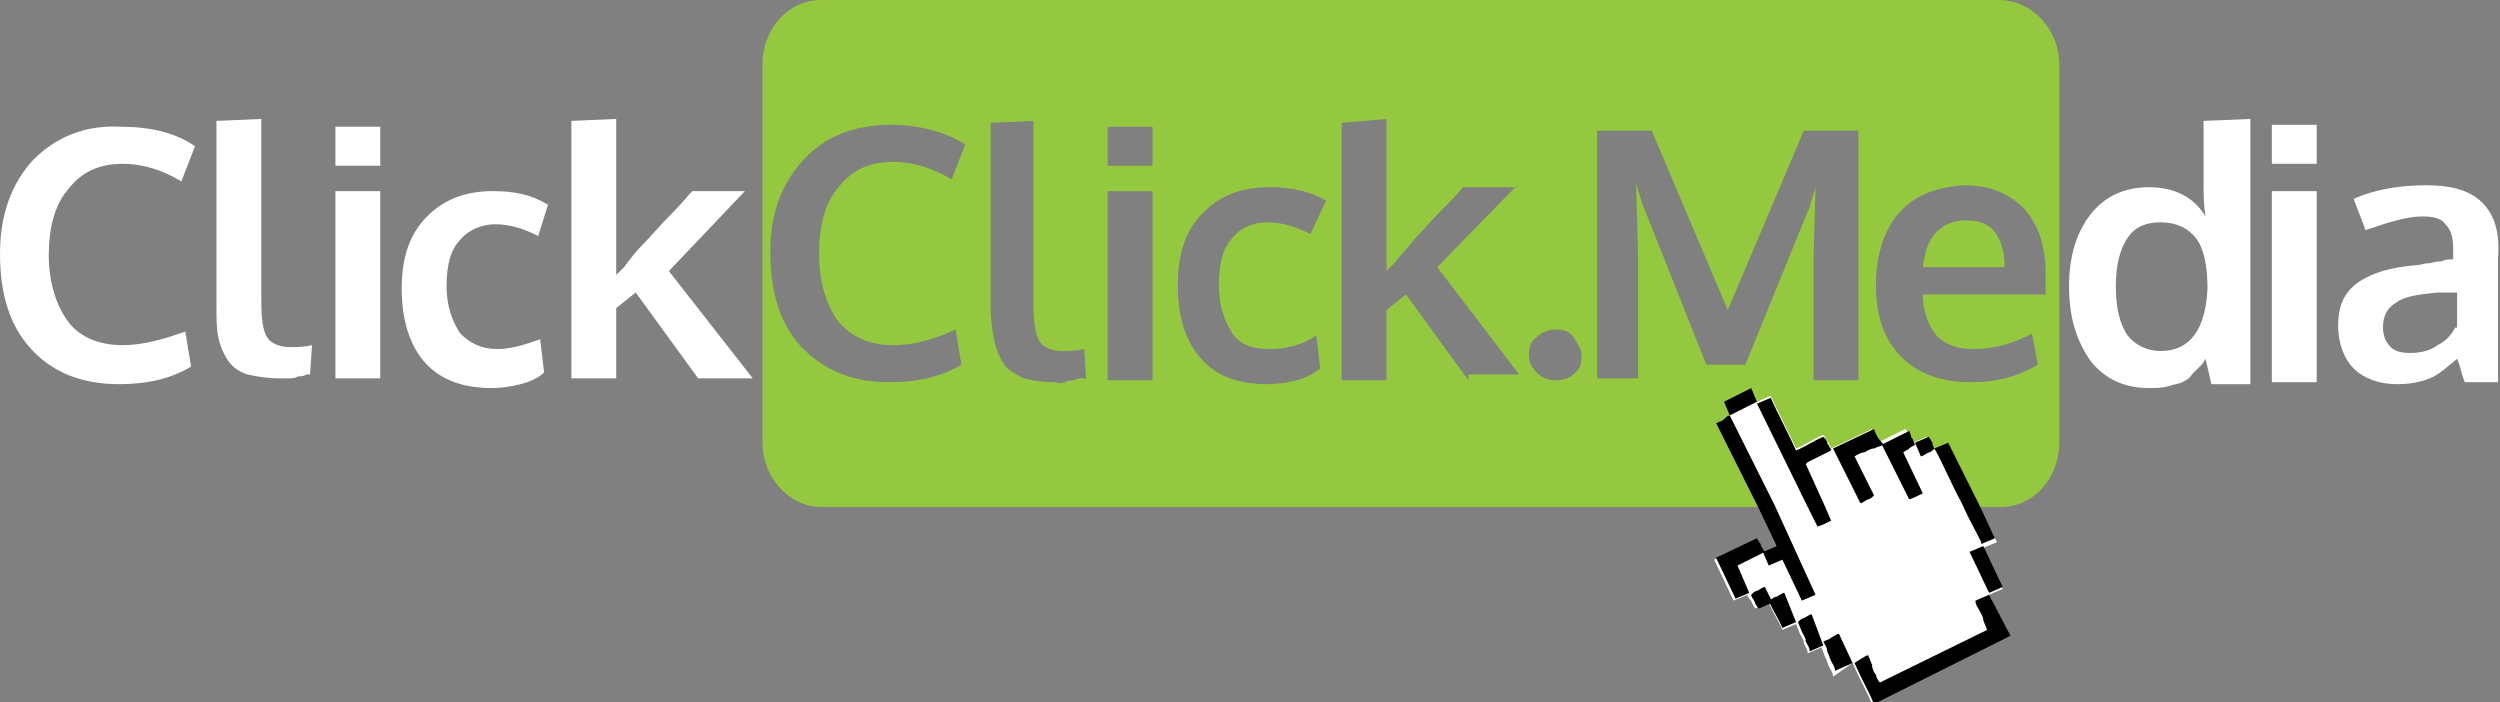
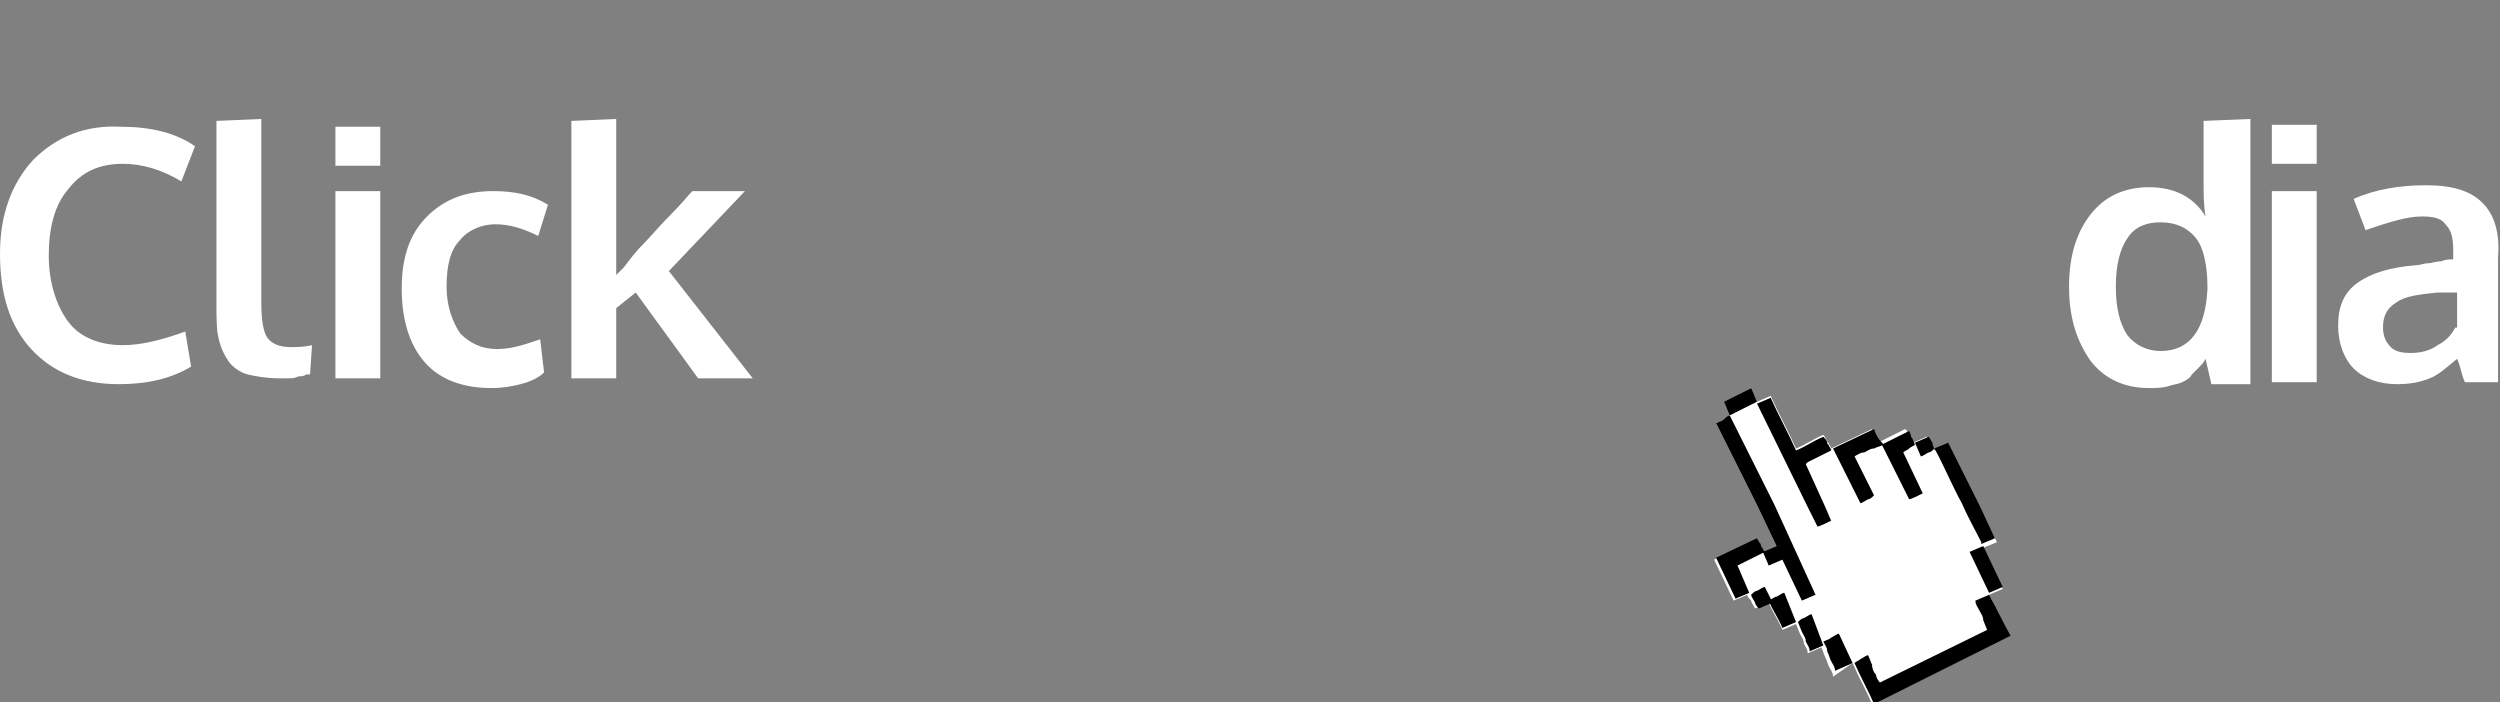
<svg xmlns="http://www.w3.org/2000/svg" version="1.1" id="Layer_1" x="0px" y="0px" viewBox="0 0 128.2 36" style="enable-background:new 0 0 128.2 36;" xml:space="preserve">
  <rect x="0" y="0" width="128.2" height="36" fill="#808080" stroke="none" />
  <style type="text/css">
	.st0{fill-rule:evenodd;clip-rule:evenodd;fill:#93C83F;}
	.st1{fill:#FFFFFF;}
</style>
  <g>
-     <path class="st0" d="M102.5,0H42.1c-1.7,0-3,1.5-3,3.3v19.4c0,1.8,1.4,3.3,3,3.3h60.5c1.7,0,3-1.5,3-3.3V3.3   C105.6,1.5,104.2,0,102.5,0z M43,16.5c0.7,0.8,1.6,1.2,2.8,1.2c1.1,0,2.1-0.3,3.2-0.8l0.3,1.8c-1,0.6-2.2,0.9-3.7,0.9   c-1.9,0-3.3-0.6-4.5-1.8c-1.1-1.2-1.6-2.8-1.6-4.9c0-2,0.6-3.5,1.7-4.7c1.1-1.2,2.6-1.8,4.5-1.8c1.5,0,2.8,0.4,3.8,1l-0.7,1.8   c-1-0.6-2-0.9-3-0.9c-1.2,0-2.1,0.4-2.8,1.3c-0.7,0.8-1,2-1,3.4C42,14.5,42.4,15.7,43,16.5z M55.5,19.4c-0.1,0-0.3,0-0.4,0.1   c-0.1,0-0.3,0-0.5,0.1s-0.4,0-0.5,0c-0.7,0-1.2-0.1-1.6-0.2c-0.4-0.2-0.8-0.4-1-0.7c-0.2-0.3-0.4-0.7-0.5-1.2   c-0.1-0.5-0.2-1-0.2-1.7V6.3L53,6.2v9.5c0,0.9,0.1,1.4,0.3,1.8c0.2,0.3,0.6,0.5,1.2,0.5c0.3,0,0.7,0,1.1-0.1l0.1,1.6   C55.7,19.4,55.6,19.4,55.5,19.4z M59.1,19.5h-2.3V9.8h2.3V19.5z M59.1,8.5h-2.3v-2h2.3V8.5z M63.2,17.1c0.4,0.6,1.1,0.8,1.9,0.8   c0.8,0,1.7-0.2,2.4-0.7l0.2,1.7c-0.4,0.3-0.8,0.5-1.2,0.6c-0.4,0.1-1,0.2-1.5,0.2c-1.5,0-2.6-0.4-3.4-1.3s-1.2-2.1-1.2-3.8   c0-1.6,0.4-2.8,1.3-3.7c0.9-0.9,2-1.3,3.4-1.3c1.1,0,2.1,0.2,2.9,0.7L67.2,12c-0.8-0.4-1.5-0.6-2.2-0.6c-0.8,0-1.4,0.3-1.8,0.8   c-0.5,0.5-0.7,1.4-0.7,2.4C62.5,15.7,62.8,16.5,63.2,17.1z M75.3,19.5l-3.2-4.4l-1,0.8v3.6h-2.3V6.3l2.3-0.2v5.9l0,1.9   c0,0,0.1-0.1,0.2-0.2c0.1-0.1,0.2-0.2,0.2-0.2c0.3-0.4,0.7-0.8,1-1.2c0.4-0.4,0.8-0.9,1.4-1.5c0.6-0.6,1-1,1.1-1.2h2.7l-4,4.1   l4.2,5.5H75.3z M80.8,19.1c-0.3,0.3-0.6,0.4-1,0.4c-0.4,0-0.7-0.1-1-0.4c-0.3-0.3-0.4-0.6-0.4-0.9c0-0.4,0.1-0.7,0.4-0.9   c0.3-0.3,0.6-0.4,1-0.4c0.4,0,0.7,0.1,0.9,0.4c0.2,0.3,0.4,0.6,0.4,0.9S81.1,18.8,80.8,19.1z M84.2,10.4l-0.3-1l0.1,3.7v6.3h-2.1   V6.7h2.8l3.9,9.2l3.9-9.2h2.8v12.8H93v-6.3l0.1-3.6l-0.3,1l-3.3,8.1h-2L84.2,10.4z M105,15.1h-6.4c0,0.9,0.3,1.6,0.7,2.1   c0.5,0.5,1.1,0.7,1.9,0.7c1.1,0,2.1-0.3,3-0.8l0.3,1.6c-1,0.6-2.1,0.9-3.4,0.9c-1.5,0-2.7-0.4-3.6-1.3c-0.9-0.9-1.3-2.1-1.3-3.7   c0-1.5,0.4-2.8,1.2-3.7s1.9-1.3,3.3-1.4c1.3,0,2.3,0.4,3.1,1.2c0.7,0.8,1.1,1.9,1.1,3.3V15.1z M100.8,11.3c-0.6,0-1.1,0.2-1.5,0.6   c-0.4,0.4-0.6,1-0.7,1.8h4.2c0-0.8-0.2-1.4-0.5-1.8C102,11.5,101.5,11.3,100.8,11.3z" />
    <path class="st1" d="M102,30.5l0.7-0.3l0,0l-1-2.1h0c0.2-0.1,0.5-0.2,0.7-0.3l-0.9-1.8l-1.6-3.2c-0.2,0.1-0.5,0.2-0.7,0.3v0   c0,0,0,0,0,0c0-0.1-0.1-0.2-0.2-0.3s-0.1-0.2-0.2-0.4l-0.7,0.3c0,0,0,0,0,0c0-0.1-0.1-0.2-0.2-0.4s-0.1-0.2-0.2-0.3l-1.4,0.7l0,0v0   c-0.1-0.2-0.2-0.4-0.3-0.7l-2.1,1v0c0,0,0-0.1-0.1-0.2c0-0.1-0.1-0.1-0.1-0.2c-0.1-0.1-0.1-0.2-0.2-0.3c-0.5,0.2-0.9,0.5-1.4,0.7   c0,0,0,0,0,0c0,0,0,0,0,0c-0.4-0.9-0.9-1.8-1.3-2.7c0,0,0,0,0,0c0,0,0,0,0,0s0,0,0,0l-0.7,0.3l0,0v0c-0.1-0.2-0.2-0.4-0.3-0.7   l-1.4,0.7h0c0.1,0.2,0.2,0.5,0.3,0.7v0c-0.1,0-0.2,0.1-0.3,0.2c-0.1,0.1-0.2,0.1-0.4,0.2l2.1,4.2l1,2.1v0l-0.7,0.3v0h0v0   c-0.1-0.1-0.1-0.2-0.2-0.3c0-0.1,0-0.1-0.1-0.2c0-0.1-0.1-0.1-0.1-0.1l-2.1,1l0,0l1,2.1c0.2-0.1,0.5-0.2,0.7-0.3   c0,0.1,0.1,0.2,0.2,0.3c0,0.1,0.1,0.2,0.2,0.4l0.7-0.3c0.2,0.5,0.5,0.9,0.7,1.4c0,0,0,0,0,0s0,0,0,0l0.7-0.3l0.2,0.5   c0.1,0.2,0.2,0.3,0.2,0.5c0.1,0.2,0.2,0.3,0.2,0.5l0,0l0.7-0.3c0.1,0.2,0.1,0.3,0.2,0.5c0.1,0.2,0.1,0.3,0.2,0.5   c0.1,0.2,0.2,0.3,0.2,0.5l0,0L95,34c0.3,0.7,0.7,1.4,1,2.1v0l7-3.5v0C102.7,31.9,102.4,31.2,102,30.5z" />
    <path d="M89.8,19.9l-1.4,0.7c0,0,0,0,0,0c0.1,0.2,0.2,0.5,0.3,0.7h0l1.4-0.7h0v0C90,20.4,89.9,20.1,89.8,19.9z M90.5,28.3   c-0.1-0.1-0.1-0.2-0.2-0.3c0-0.1,0-0.1-0.1-0.2c0-0.1-0.1-0.1-0.1-0.2l-2.1,1l0,0l1,2.1c0.2-0.1,0.5-0.2,0.7-0.3v0L89.1,29   L90.5,28.3L90.5,28.3z M101.5,25.9l-1.6-3.2c-0.2,0.1-0.5,0.2-0.7,0.3v0c0.5,0.9,0.9,1.9,1.4,2.8c0.3,0.7,0.7,1.4,1,2   c0,0,0,0,0,0.1c0,0,0,0,0,0h0c0.2-0.1,0.5-0.2,0.7-0.3L101.5,25.9z M102,30.5L102,30.5l-0.7,0.3c0,0.2,0.1,0.3,0.2,0.5   c0.1,0.2,0.2,0.3,0.2,0.5l0.2,0.5L96.4,35c-0.1-0.1-0.2-0.3-0.2-0.4c-0.1-0.1-0.2-0.3-0.2-0.5l-0.2-0.5c-0.1,0-0.2,0.1-0.4,0.2   c-0.1,0.1-0.2,0.1-0.3,0.2h0v0c0.3,0.7,0.7,1.4,1,2.1l7-3.5C102.7,31.9,102.4,31.2,102,30.5z" />
    <path d="M96.1,22L96.1,22l-2.1,1v0l1.4,2.8c0.1,0,0.2-0.1,0.4-0.2c0.1,0,0.2-0.1,0.3-0.2c0,0,0,0,0,0v0c0,0,0,0,0,0l-1-2   c0.2-0.1,0.3-0.2,0.5-0.2c0.2-0.1,0.3-0.2,0.5-0.2c0.2-0.1,0.3-0.1,0.5-0.2v0h0v0C96.3,22.5,96.2,22.3,96.1,22z M92.6,23.8l0.1-0.1   c0.4-0.2,0.8-0.4,1.2-0.6v0c0,0,0-0.1-0.1-0.2c0-0.1-0.1-0.1-0.1-0.2c0-0.1-0.1-0.2-0.2-0.3c-0.5,0.2-0.9,0.5-1.4,0.7c0,0,0,0,0,0   c-0.4-0.9-0.9-1.8-1.3-2.7c0,0,0,0,0,0c0,0,0,0,0,0c0,0,0,0,0,0c0,0,0,0,0,0l-0.7,0.3h0v0l0,0l2.6,5.3l0.5,1c0.1,0,0.5-0.2,0.7-0.3   l-0.3-0.7L92.6,23.8C92.6,23.8,92.6,23.8,92.6,23.8C92.6,23.8,92.6,23.8,92.6,23.8z" />
    <path d="M98,22.4c0.1,0.1,0.1,0.2,0.2,0.4v0c-0.1,0.1-0.2,0.1-0.3,0.2c-0.1,0.1-0.2,0.1-0.3,0.2l1,2.1c-0.2,0.1-0.6,0.3-0.7,0.3   l-1.4-2.8v0l1.4-0.7C97.9,22.1,98,22.3,98,22.4z" />
    <path d="M91.5,30.4c-0.1,0-0.2,0.1-0.4,0.2c-0.1,0-0.2,0.1-0.4,0.2v0c0.2,0.5,0.5,0.9,0.7,1.4c0,0,0,0,0,0s0,0,0,0l0.7-0.3v0   L91.5,30.4z M91,25.9l-2.3-4.6l0,0c-0.1,0-0.2,0.1-0.3,0.2c-0.1,0.1-0.2,0.1-0.4,0.2v0l2.1,4.2l1,2.1l-0.7,0.3v0l0.3,0.7l0.7-0.3   l1,2.1l0.7-0.3L91,25.9z M99.1,22.7c-0.1-0.1-0.1-0.2-0.2-0.3l-0.7,0.3v0l0.3,0.7c0.1,0,0.2-0.1,0.4-0.2c0.1,0,0.2-0.1,0.3-0.2   c0,0,0,0,0,0v0C99.2,23,99.1,22.9,99.1,22.7z" />
    <path d="M101.7,28L101.7,28L101.7,28l-0.7,0.3l1,2.1l0.7-0.3l0,0L101.7,28z M90.5,30.1c-0.1,0-0.2,0.1-0.4,0.2   c-0.1,0-0.2,0.1-0.3,0.2v0c0,0.1,0.1,0.2,0.2,0.4c0,0.1,0.1,0.2,0.2,0.3l0.7-0.3v0L90.5,30.1z M94.3,32.5c-0.1,0-0.2,0.1-0.4,0.2   c-0.1,0.1-0.2,0.1-0.4,0.2v0c0.1,0.2,0.2,0.3,0.2,0.5c0.1,0.2,0.1,0.3,0.2,0.5c0.1,0.2,0.2,0.3,0.2,0.5L95,34v0h0v0L94.3,32.5z    M92.9,31.5c-0.1,0-0.2,0.1-0.4,0.2c-0.1,0-0.2,0.1-0.3,0.2v0l0.2,0.5c0.1,0.2,0.2,0.3,0.2,0.5c0.1,0.2,0.2,0.3,0.2,0.5l0.7-0.3   l0,0v0L92.9,31.5z" />
    <path class="st1" d="M127.3,10.4c-0.6-0.6-1.5-0.9-2.9-0.9c-1.3,0-2.6,0.2-3.7,0.7c0,0,0.1,0.3,0.3,0.8s0.3,0.8,0.3,0.8   c1.2-0.4,2.1-0.7,2.9-0.7c0.6,0,1,0.1,1.2,0.4c0.3,0.3,0.4,0.7,0.4,1.3v0.5c-0.2,0-0.4,0-0.6,0.1c-0.3,0-0.5,0.1-0.7,0.1   c-0.2,0-0.4,0.1-0.6,0.1c-1.3,0.1-2.3,0.4-3,0.9c-0.7,0.5-1,1.2-1,2.2c0,0.9,0.3,1.7,0.8,2.2s1.3,0.8,2.2,0.8   c0.7,0,1.2-0.1,1.7-0.3c0.5-0.2,0.9-0.6,1.4-1c0,0,0.1,0.2,0.2,0.6c0.1,0.4,0.2,0.6,0.2,0.6h1.7v-6.4   C128.2,11.9,127.9,11,127.3,10.4z M125.9,16.8c-0.2,0.4-0.5,0.7-0.9,0.9c-0.4,0.3-0.9,0.4-1.4,0.4c-0.5,0-0.8-0.1-1-0.3   c-0.2-0.2-0.4-0.5-0.4-1c0-0.6,0.2-1,0.7-1.3c0.4-0.3,1.1-0.4,2.1-0.5c0,0,0.2,0,0.5,0c0.3,0,0.5,0,0.5,0V16.8z M116.5,6.4v2h2.3   v-2H116.5z M116.5,9.8v9.8h2.3V9.8H116.5z M113,6.2v3.2h0c0,0.5,0,1.1,0.1,1.7c-0.6-1-1.6-1.5-2.9-1.5c-1.3,0-2.3,0.5-3,1.4   c-0.7,0.9-1.1,2.1-1.1,3.7c0,1.6,0.4,2.8,1.1,3.8c0.7,0.9,1.7,1.4,3,1.4c0.3,0,0.7,0,1-0.1s0.5-0.1,0.7-0.2   c0.2-0.1,0.4-0.2,0.5-0.4c0.2-0.2,0.3-0.3,0.4-0.4c0.1-0.1,0.2-0.2,0.3-0.4l0.3,1.3h2V6.1L113,6.2z M110.8,18   c-0.7,0-1.3-0.3-1.7-0.8c-0.4-0.6-0.6-1.4-0.6-2.5c0-1.1,0.2-1.9,0.6-2.5s1-0.8,1.7-0.8c0.8,0,1.4,0.3,1.8,0.8   c0.4,0.5,0.6,1.4,0.6,2.6C113.1,16.9,112.3,18,110.8,18z M34.3,13.9l3.9-4.1h-2.7C35.3,10,35,10.4,34.4,11c-0.6,0.6-1,1.1-1.4,1.5   c-0.4,0.4-0.7,0.8-1,1.2c0,0-0.1,0.1-0.2,0.2c-0.1,0.1-0.2,0.2-0.2,0.2l0-1.9V6.1l-2.3,0.1v13.2h2.3v-3.6l1-0.8l3.2,4.4h2.8   L34.3,13.9z M25.5,17.9c-0.8,0-1.4-0.3-1.9-0.8c-0.4-0.6-0.7-1.4-0.7-2.4c0-1.1,0.2-1.9,0.7-2.4c0.4-0.5,1.1-0.8,1.8-0.8   c0.7,0,1.4,0.2,2.2,0.6l0.5-1.6c-0.8-0.5-1.7-0.7-2.8-0.7c-1.4,0-2.5,0.4-3.4,1.3c-0.9,0.9-1.3,2.1-1.3,3.7c0,1.6,0.4,2.9,1.2,3.8   s2,1.3,3.4,1.3c0.6,0,1.1-0.1,1.5-0.2c0.4-0.1,0.9-0.3,1.2-0.6l-0.2-1.7C27.1,17.6,26.3,17.9,25.5,17.9z M17.2,6.5v2h2.3v-2H17.2z    M17.2,9.8v9.6h2.3V9.8H17.2z M16,17.7c-0.4,0.1-0.8,0.1-1.1,0.1c-0.6,0-1-0.2-1.2-0.5c-0.2-0.3-0.3-0.9-0.3-1.8V6.1l-2.3,0.1v9.4   c0,0.7,0,1.3,0.1,1.7c0.1,0.5,0.3,0.9,0.5,1.2c0.2,0.3,0.6,0.6,1,0.7c0.4,0.1,1,0.2,1.6,0.2c0.2,0,0.3,0,0.5,0c0.2,0,0.3,0,0.5-0.1   c0.1,0,0.3,0,0.4-0.1c0.1,0,0.2,0,0.2,0L16,17.7z M6.3,17.7c-1.2,0-2.2-0.4-2.8-1.2s-1-2-1-3.4c0-1.4,0.3-2.6,1-3.4   c0.7-0.9,1.6-1.3,2.8-1.3c1,0,2,0.3,3,0.9L10,7.5c-1-0.7-2.3-1-3.8-1C4.4,6.4,2.9,7,1.7,8.2C0.6,9.4,0,11,0,13   c0,2.1,0.5,3.7,1.6,4.9c1.1,1.2,2.6,1.8,4.5,1.8c1.5,0,2.7-0.3,3.7-0.9l-0.3-1.8C8.4,17.4,7.3,17.7,6.3,17.7z" />
  </g>
</svg>